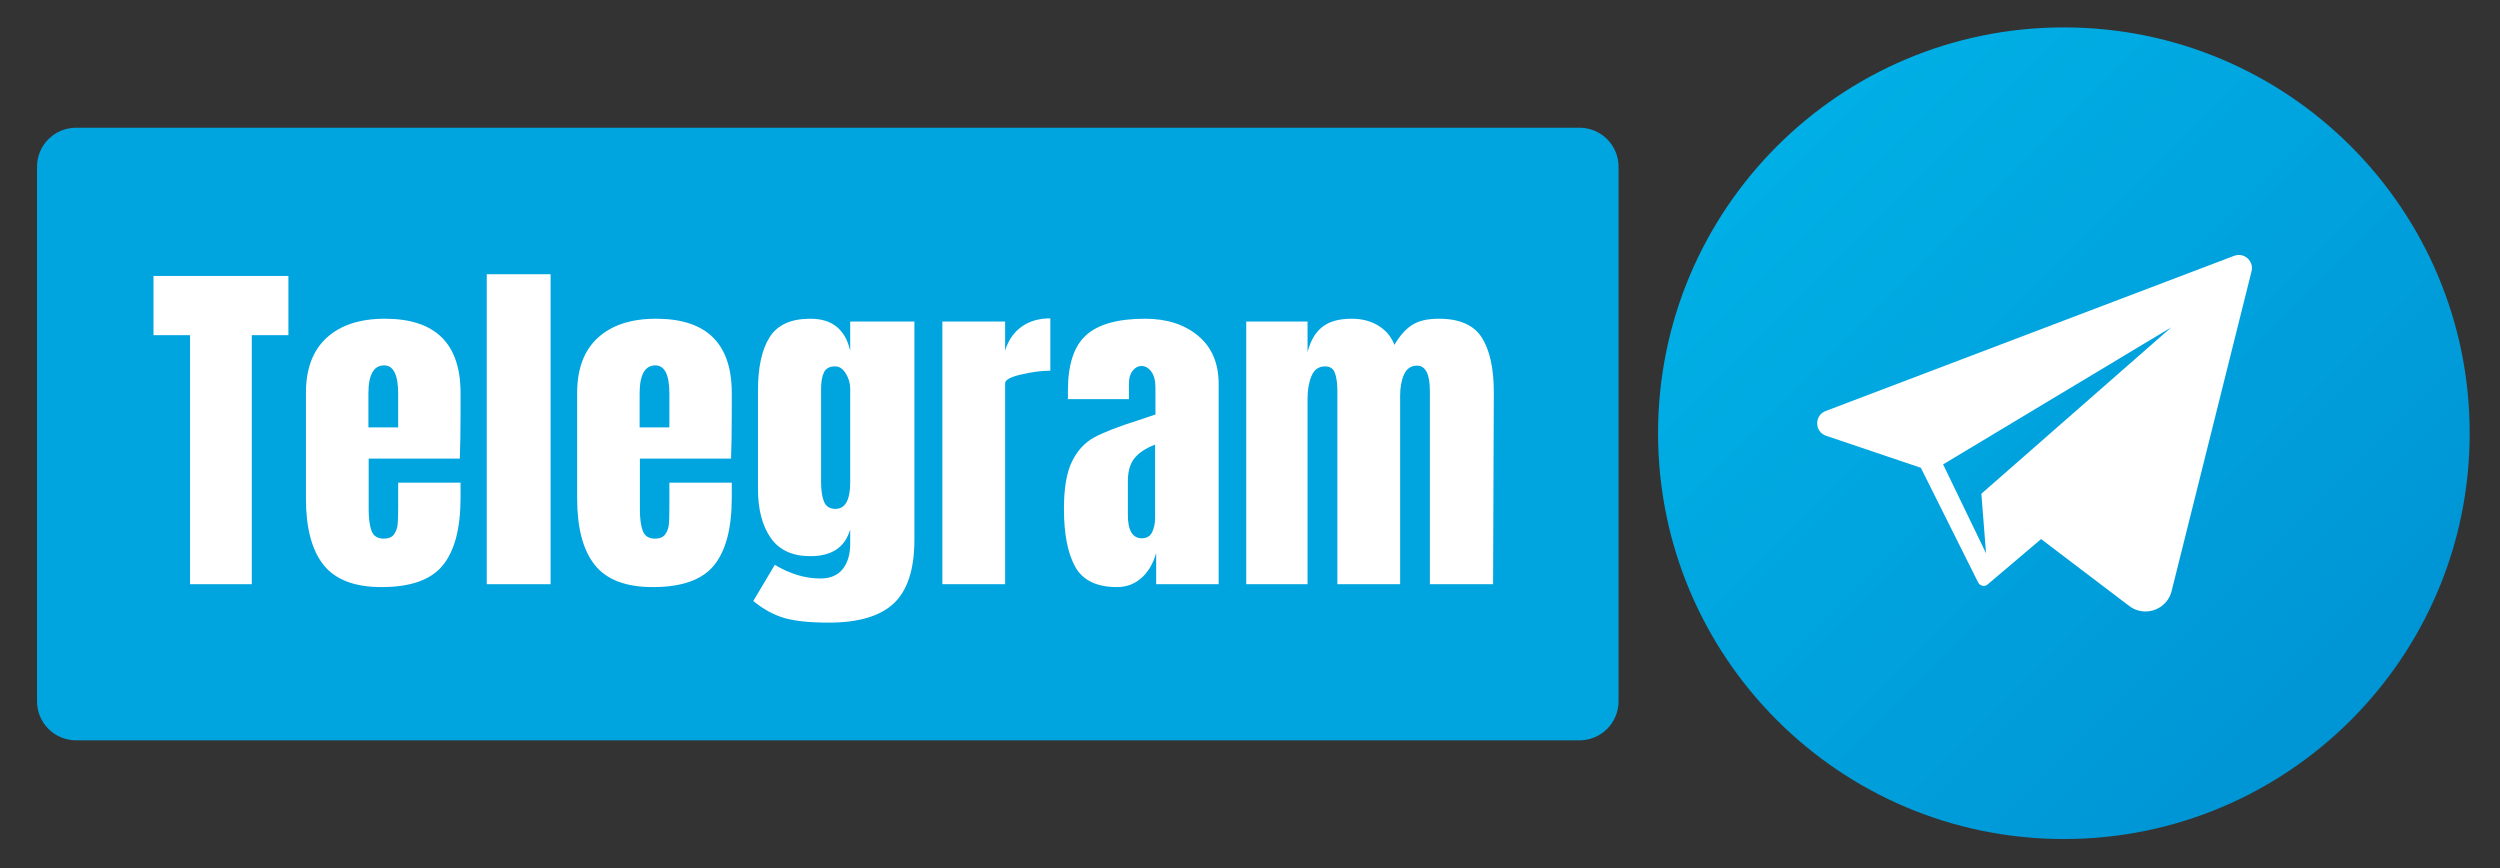
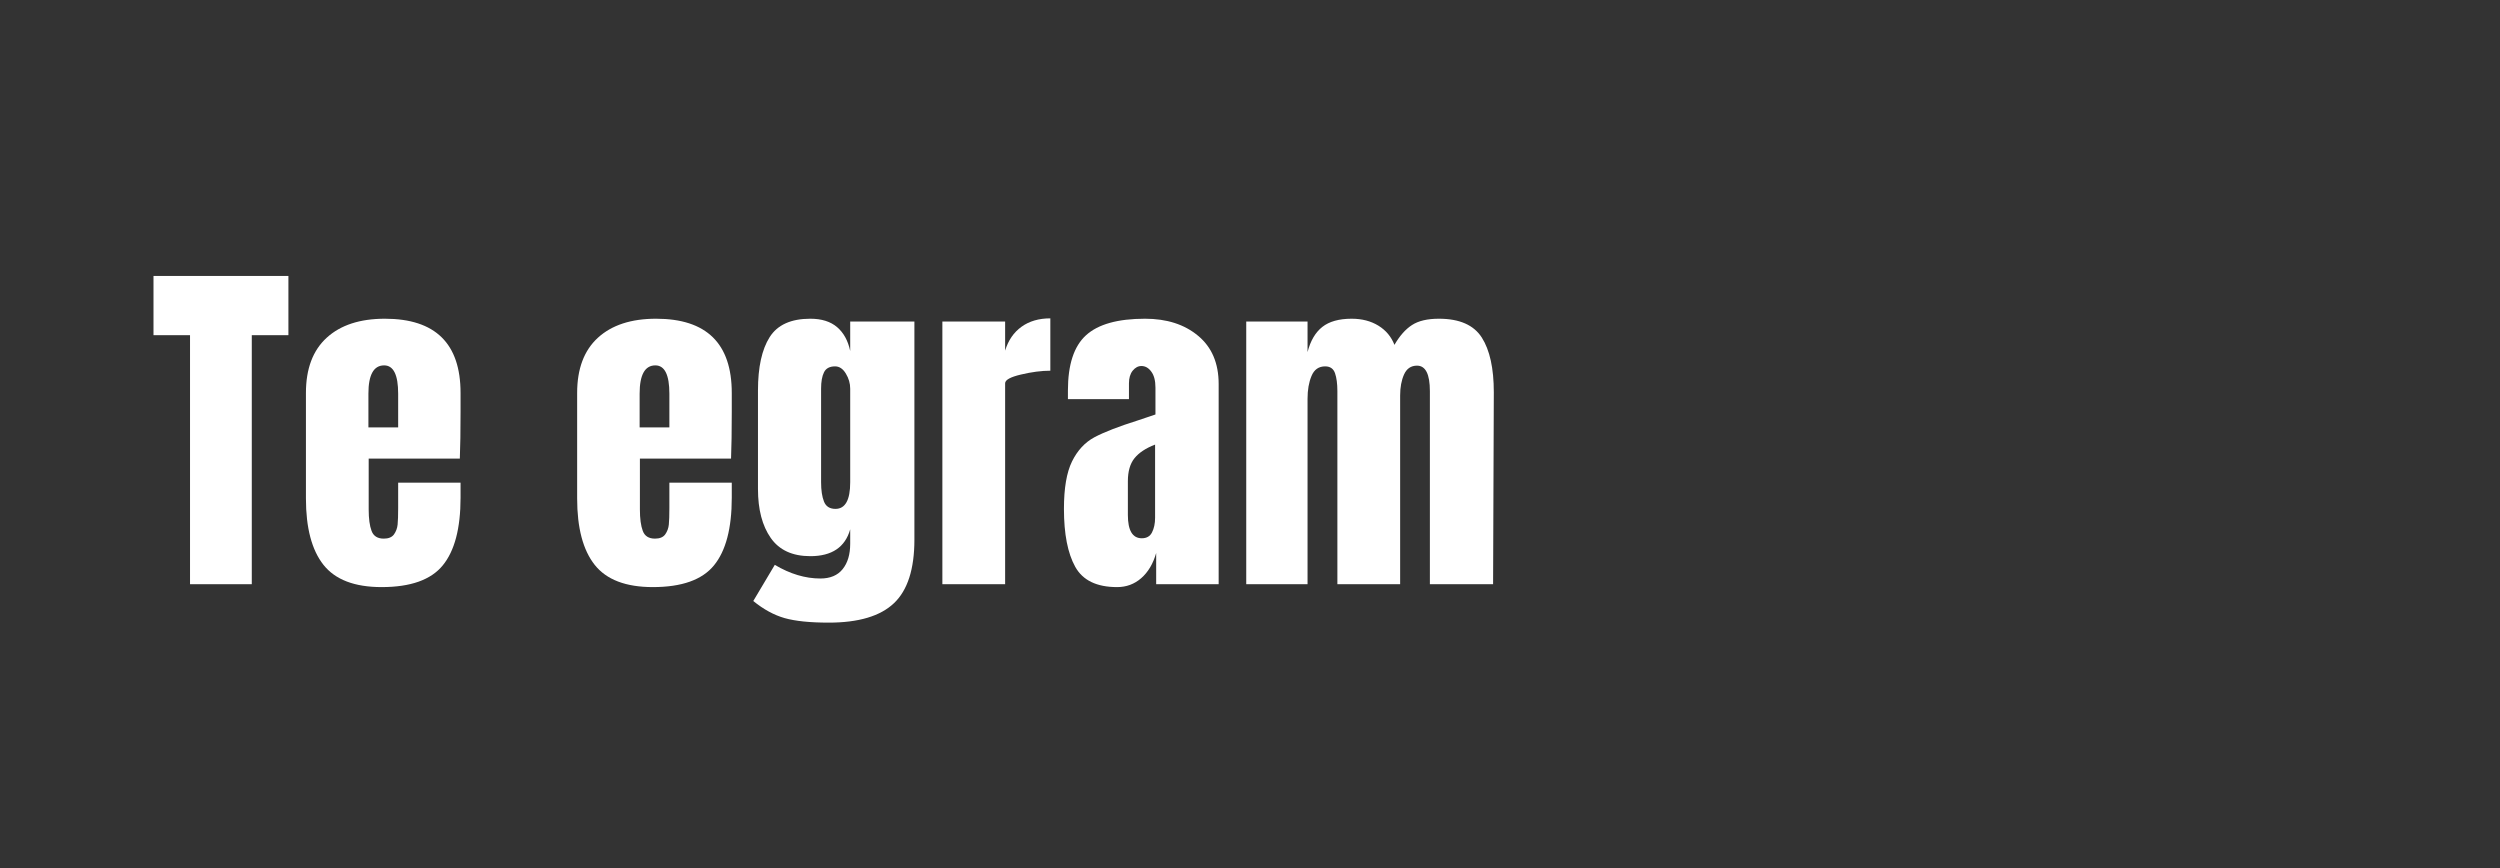
<svg xmlns="http://www.w3.org/2000/svg" width="576" zoomAndPan="magnify" viewBox="0 0 432 150" height="200" preserveAspectRatio="xMidYMid meet" version="1.0">
  <rect x="0" y="0" width="432" height="150" fill="#333333" stroke="none" />
  <defs>
    <g />
    <clipPath id="bf22be8555">
      <path d="M 286.512 4.734 L 426.762 4.734 L 426.762 144.984 L 286.512 144.984 Z M 286.512 4.734 " clip-rule="nonzero" />
    </clipPath>
    <clipPath id="89bcc8bf8b">
      <path d="M 426.762 74.859 C 426.762 113.586 395.367 144.984 356.637 144.984 C 317.91 144.984 286.512 113.586 286.512 74.859 C 286.512 36.129 317.91 4.734 356.637 4.734 C 395.367 4.734 426.762 36.129 426.762 74.859 Z M 426.762 74.859 " clip-rule="nonzero" />
    </clipPath>
    <clipPath id="bb3181c372">
      <path d="M 426.762 74.859 C 426.762 113.586 395.367 144.984 356.637 144.984 C 317.91 144.984 286.512 113.586 286.512 74.859 C 286.512 36.129 317.91 4.734 356.637 4.734 C 395.367 4.734 426.762 36.129 426.762 74.859 " clip-rule="nonzero" />
    </clipPath>
    <clipPath id="fb57214a94">
-       <path d="M 356.637 -65.391 L 216.387 74.859 L 356.637 215.109 L 496.887 74.859 Z M 356.637 -65.391 " clip-rule="nonzero" />
-     </clipPath>
+       </clipPath>
    <linearGradient x1="-0.207" gradientTransform="matrix(99.172, 99.172, -99.172, 99.172, 307.033, 25.317)" y1="0" x2="1.207" gradientUnits="userSpaceOnUse" y2="0" id="deb5fb8fd1">
      <stop stop-opacity="1" stop-color="rgb(0%, 68.599%, 89.799%)" offset="0" />
      <stop stop-opacity="1" stop-color="rgb(0%, 68.599%, 89.799%)" offset="0.125" />
      <stop stop-opacity="1" stop-color="rgb(0%, 68.597%, 89.799%)" offset="0.156" />
      <stop stop-opacity="1" stop-color="rgb(0%, 68.401%, 89.799%)" offset="0.172" />
      <stop stop-opacity="1" stop-color="rgb(0%, 68.202%, 89.607%)" offset="0.188" />
      <stop stop-opacity="1" stop-color="rgb(0%, 68.103%, 89.407%)" offset="0.195" />
      <stop stop-opacity="1" stop-color="rgb(0%, 67.903%, 89.4%)" offset="0.203" />
      <stop stop-opacity="1" stop-color="rgb(0%, 67.799%, 89.204%)" offset="0.219" />
      <stop stop-opacity="1" stop-color="rgb(0%, 67.645%, 89.005%)" offset="0.234" />
      <stop stop-opacity="1" stop-color="rgb(0%, 67.297%, 89%)" offset="0.25" />
      <stop stop-opacity="1" stop-color="rgb(0%, 67.101%, 88.806%)" offset="0.266" />
      <stop stop-opacity="1" stop-color="rgb(0%, 67.001%, 88.605%)" offset="0.273" />
      <stop stop-opacity="1" stop-color="rgb(0%, 66.801%, 88.599%)" offset="0.281" />
      <stop stop-opacity="1" stop-color="rgb(0%, 66.507%, 88.406%)" offset="0.312" />
      <stop stop-opacity="1" stop-color="rgb(0%, 66.211%, 88.206%)" offset="0.32" />
      <stop stop-opacity="1" stop-color="rgb(0%, 66.003%, 88.199%)" offset="0.328" />
      <stop stop-opacity="1" stop-color="rgb(0%, 65.9%, 88.004%)" offset="0.344" />
      <stop stop-opacity="1" stop-color="rgb(0%, 65.8%, 87.804%)" offset="0.352" />
      <stop stop-opacity="1" stop-color="rgb(0%, 65.601%, 87.799%)" offset="0.359" />
      <stop stop-opacity="1" stop-color="rgb(0%, 65.5%, 87.799%)" offset="0.375" />
      <stop stop-opacity="1" stop-color="rgb(0%, 65.305%, 87.653%)" offset="0.391" />
      <stop stop-opacity="1" stop-color="rgb(0%, 65.007%, 87.503%)" offset="0.398" />
      <stop stop-opacity="1" stop-color="rgb(0%, 64.801%, 87.5%)" offset="0.406" />
      <stop stop-opacity="1" stop-color="rgb(0%, 64.507%, 87.306%)" offset="0.438" />
      <stop stop-opacity="1" stop-color="rgb(0%, 64.307%, 87.106%)" offset="0.453" />
      <stop stop-opacity="1" stop-color="rgb(0%, 64.104%, 86.903%)" offset="0.469" />
      <stop stop-opacity="1" stop-color="rgb(0%, 63.805%, 86.703%)" offset="0.477" />
      <stop stop-opacity="1" stop-color="rgb(0%, 63.6%, 86.699%)" offset="0.484" />
      <stop stop-opacity="1" stop-color="rgb(0%, 63.499%, 86.699%)" offset="0.5" />
      <stop stop-opacity="1" stop-color="rgb(0%, 63.304%, 86.505%)" offset="0.516" />
      <stop stop-opacity="1" stop-color="rgb(0%, 63.103%, 86.305%)" offset="0.531" />
      <stop stop-opacity="1" stop-color="rgb(0%, 62.9%, 86.299%)" offset="0.547" />
      <stop stop-opacity="1" stop-color="rgb(0%, 62.556%, 86.105%)" offset="0.562" />
      <stop stop-opacity="1" stop-color="rgb(0%, 62.404%, 85.905%)" offset="0.578" />
      <stop stop-opacity="1" stop-color="rgb(0%, 62.202%, 85.703%)" offset="0.594" />
      <stop stop-opacity="1" stop-color="rgb(0%, 62%, 85.503%)" offset="0.609" />
      <stop stop-opacity="1" stop-color="rgb(0%, 61.797%, 85.5%)" offset="0.625" />
      <stop stop-opacity="1" stop-color="rgb(0%, 61.406%, 85.304%)" offset="0.641" />
      <stop stop-opacity="1" stop-color="rgb(0%, 61.203%, 85.104%)" offset="0.656" />
      <stop stop-opacity="1" stop-color="rgb(0%, 61%, 85.1%)" offset="0.672" />
      <stop stop-opacity="1" stop-color="rgb(0%, 60.802%, 84.906%)" offset="0.688" />
      <stop stop-opacity="1" stop-color="rgb(0%, 60.703%, 84.706%)" offset="0.695" />
      <stop stop-opacity="1" stop-color="rgb(0%, 60.501%, 84.697%)" offset="0.703" />
      <stop stop-opacity="1" stop-color="rgb(0%, 60.202%, 84.502%)" offset="0.719" />
      <stop stop-opacity="1" stop-color="rgb(0%, 59.999%, 84.302%)" offset="0.734" />
      <stop stop-opacity="1" stop-color="rgb(0%, 59.796%, 84.299%)" offset="0.75" />
      <stop stop-opacity="1" stop-color="rgb(0%, 59.599%, 84.103%)" offset="0.766" />
      <stop stop-opacity="1" stop-color="rgb(0%, 59.5%, 83.904%)" offset="0.773" />
      <stop stop-opacity="1" stop-color="rgb(0%, 59.299%, 83.899%)" offset="0.781" />
      <stop stop-opacity="1" stop-color="rgb(0%, 59.097%, 83.899%)" offset="0.789" />
      <stop stop-opacity="1" stop-color="rgb(0%, 58.9%, 83.899%)" offset="0.797" />
      <stop stop-opacity="1" stop-color="rgb(0%, 58.801%, 83.705%)" offset="0.812" />
      <stop stop-opacity="1" stop-color="rgb(0%, 58.702%, 83.505%)" offset="0.82" />
      <stop stop-opacity="1" stop-color="rgb(0%, 58.502%, 83.498%)" offset="0.828" />
      <stop stop-opacity="1" stop-color="rgb(0%, 58.4%, 83.302%)" offset="0.844" />
      <stop stop-opacity="1" stop-color="rgb(0%, 58.301%, 83.102%)" offset="0.859" />
      <stop stop-opacity="1" stop-color="rgb(0%, 58.101%, 83.099%)" offset="0.875" />
      <stop stop-opacity="1" stop-color="rgb(0%, 57.999%, 83.099%)" offset="1" />
    </linearGradient>
    <clipPath id="351f99f72c">
      <path d="M 6.395 22.07 L 279.73 22.07 L 279.73 127.93 L 6.395 127.93 Z M 6.395 22.07 " clip-rule="nonzero" />
    </clipPath>
    <clipPath id="0fce7ae095">
      <path d="M 13.145 22.07 L 272.938 22.07 C 274.73 22.07 276.445 22.781 277.711 24.047 C 278.977 25.312 279.688 27.031 279.688 28.82 L 279.688 121.18 C 279.688 122.969 278.977 124.688 277.711 125.953 C 276.445 127.219 274.73 127.93 272.938 127.93 L 13.145 127.93 C 9.414 127.93 6.395 124.91 6.395 121.18 L 6.395 28.82 C 6.395 25.09 9.414 22.07 13.145 22.07 Z M 13.145 22.07 " clip-rule="nonzero" />
    </clipPath>
  </defs>
  <g clip-path="url(#bf22be8555)">
    <g clip-path="url(#89bcc8bf8b)">
      <g clip-path="url(#bb3181c372)">
        <g clip-path="url(#fb57214a94)">
-           <path fill="url(#deb5fb8fd1)" d="M 356.637 -65.391 L 216.387 74.859 L 356.637 215.109 L 496.887 74.859 Z M 356.637 -65.391 " fill-rule="nonzero" />
-         </g>
+           </g>
      </g>
    </g>
  </g>
-   <path fill="#ffffff" d="M 386.871 44.055 C 386.605 44.055 386.328 44.102 386.055 44.207 L 315.477 71.023 C 313.484 71.781 313.535 74.621 315.559 75.305 L 331.922 80.832 L 341.789 100.582 C 341.789 100.586 341.793 100.59 341.797 100.598 L 341.824 100.648 L 341.832 100.648 C 342.008 101.012 342.379 101.246 342.777 101.246 C 343.012 101.246 343.25 101.168 343.457 100.992 L 352.699 93.156 L 342.379 85.32 L 343.188 95.609 L 335.77 80.246 L 375.203 56.559 L 342.379 85.32 L 367.934 104.715 C 368.789 105.363 369.77 105.66 370.73 105.66 C 372.758 105.66 374.707 104.332 375.254 102.137 L 389.066 46.883 C 389.441 45.387 388.273 44.055 386.871 44.055 " fill-opacity="1" fill-rule="nonzero" />
  <g clip-path="url(#351f99f72c)">
    <g clip-path="url(#0fce7ae095)">
-       <path fill="#00a4de" d="M 6.395 22.07 L 279.73 22.07 L 279.73 127.93 L 6.395 127.93 Z M 6.395 22.07 " fill-opacity="1" fill-rule="nonzero" />
-     </g>
+       </g>
  </g>
  <g fill="#ffffff" fill-opacity="1">
    <g transform="translate(25.899, 100.95)">
      <g>
        <path d="M 6.938 0 L 6.938 -43.031 L 0.625 -43.031 L 0.625 -53.266 L 23.938 -53.266 L 23.938 -43.031 L 17.609 -43.031 L 17.609 0 Z M 6.938 0 " />
      </g>
    </g>
  </g>
  <g fill="#ffffff" fill-opacity="1">
    <g transform="translate(51.068, 100.95)">
      <g>
        <path d="M 14.875 0.5 C 10.207 0.5 6.859 -0.781 4.828 -3.344 C 2.805 -5.906 1.797 -9.727 1.797 -14.812 L 1.797 -33.047 C 1.797 -37.223 2.992 -40.406 5.391 -42.594 C 7.785 -44.781 11.133 -45.875 15.438 -45.875 C 24.156 -45.875 28.516 -41.598 28.516 -33.047 L 28.516 -29.766 C 28.516 -26.453 28.473 -23.766 28.391 -21.703 L 12.641 -21.703 L 12.641 -12.891 C 12.641 -11.328 12.805 -10.098 13.141 -9.203 C 13.473 -8.316 14.176 -7.875 15.25 -7.875 C 16.07 -7.875 16.66 -8.117 17.016 -8.609 C 17.367 -9.109 17.578 -9.676 17.641 -10.312 C 17.703 -10.957 17.734 -11.898 17.734 -13.141 L 17.734 -17.547 L 28.516 -17.547 L 28.516 -14.938 C 28.516 -9.645 27.488 -5.75 25.438 -3.25 C 23.395 -0.75 19.875 0.5 14.875 0.5 Z M 17.734 -27.094 L 17.734 -32.922 C 17.734 -36.18 16.926 -37.812 15.312 -37.812 C 13.5 -37.812 12.594 -36.18 12.594 -32.922 L 12.594 -27.094 Z M 17.734 -27.094 " />
      </g>
    </g>
  </g>
  <g fill="#ffffff" fill-opacity="1">
    <g transform="translate(81.94, 100.95)">
      <g>
-         <path d="M 2.172 0 L 2.172 -53.562 L 13.203 -53.562 L 13.203 0 Z M 2.172 0 " />
-       </g>
+         </g>
    </g>
  </g>
  <g fill="#ffffff" fill-opacity="1">
    <g transform="translate(97.934, 100.95)">
      <g>
        <path d="M 14.875 0.5 C 10.207 0.5 6.859 -0.781 4.828 -3.344 C 2.805 -5.906 1.797 -9.727 1.797 -14.812 L 1.797 -33.047 C 1.797 -37.223 2.992 -40.406 5.391 -42.594 C 7.785 -44.781 11.133 -45.875 15.438 -45.875 C 24.156 -45.875 28.516 -41.598 28.516 -33.047 L 28.516 -29.766 C 28.516 -26.453 28.473 -23.766 28.391 -21.703 L 12.641 -21.703 L 12.641 -12.891 C 12.641 -11.328 12.805 -10.098 13.141 -9.203 C 13.473 -8.316 14.176 -7.875 15.25 -7.875 C 16.07 -7.875 16.66 -8.117 17.016 -8.609 C 17.367 -9.109 17.578 -9.676 17.641 -10.312 C 17.703 -10.957 17.734 -11.898 17.734 -13.141 L 17.734 -17.547 L 28.516 -17.547 L 28.516 -14.938 C 28.516 -9.645 27.488 -5.75 25.438 -3.25 C 23.395 -0.75 19.875 0.5 14.875 0.5 Z M 17.734 -27.094 L 17.734 -32.922 C 17.734 -36.18 16.926 -37.812 15.312 -37.812 C 13.5 -37.812 12.594 -36.18 12.594 -32.922 L 12.594 -27.094 Z M 17.734 -27.094 " />
      </g>
    </g>
  </g>
  <g fill="#ffffff" fill-opacity="1">
    <g transform="translate(128.806, 100.95)">
      <g>
        <path d="M 14.391 6.641 C 11.16 6.641 8.625 6.379 6.781 5.859 C 4.945 5.336 3.141 4.352 1.359 2.906 L 5.078 -3.344 C 7.723 -1.77 10.348 -0.984 12.953 -0.984 C 14.648 -0.984 15.93 -1.52 16.797 -2.594 C 17.672 -3.676 18.109 -5.145 18.109 -7 L 18.109 -9.484 C 17.234 -6.391 14.938 -4.844 11.219 -4.844 C 8.125 -4.844 5.844 -5.895 4.375 -8 C 2.906 -10.102 2.172 -12.914 2.172 -16.438 L 2.172 -33.484 C 2.172 -37.492 2.844 -40.562 4.188 -42.688 C 5.531 -44.812 7.875 -45.875 11.219 -45.875 C 13.164 -45.875 14.707 -45.391 15.844 -44.422 C 16.977 -43.453 17.734 -42.078 18.109 -40.297 L 18.109 -45.391 L 29.203 -45.391 L 29.203 -7.688 C 29.203 -2.602 28.023 1.051 25.672 3.281 C 23.316 5.52 19.555 6.641 14.391 6.641 Z M 15.562 -13.016 C 17.258 -13.016 18.109 -14.547 18.109 -17.609 L 18.109 -33.797 C 18.109 -34.703 17.859 -35.566 17.359 -36.391 C 16.859 -37.223 16.238 -37.641 15.5 -37.641 C 14.551 -37.641 13.91 -37.297 13.578 -36.609 C 13.242 -35.93 13.078 -34.992 13.078 -33.797 L 13.078 -17.609 C 13.078 -16.242 13.242 -15.133 13.578 -14.281 C 13.91 -13.438 14.57 -13.016 15.562 -13.016 Z M 15.562 -13.016 " />
      </g>
    </g>
  </g>
  <g fill="#ffffff" fill-opacity="1">
    <g transform="translate(160.67, 100.95)">
      <g>
        <path d="M 2.172 -45.391 L 13.016 -45.391 L 13.016 -40.359 C 13.555 -42.141 14.5 -43.516 15.844 -44.484 C 17.188 -45.453 18.848 -45.938 20.828 -45.938 L 20.828 -36.891 C 19.297 -36.891 17.609 -36.672 15.766 -36.234 C 13.93 -35.805 13.016 -35.301 13.016 -34.719 L 13.016 0 L 2.172 0 Z M 2.172 -45.391 " />
      </g>
    </g>
  </g>
  <g fill="#ffffff" fill-opacity="1">
    <g transform="translate(182.615, 100.95)">
      <g>
        <path d="M 10.422 0.5 C 6.898 0.5 4.488 -0.664 3.188 -3 C 1.883 -5.344 1.234 -8.68 1.234 -13.016 C 1.234 -16.578 1.695 -19.305 2.625 -21.203 C 3.562 -23.109 4.852 -24.504 6.5 -25.391 C 8.156 -26.273 10.68 -27.254 14.078 -28.328 L 17.047 -29.328 L 17.047 -33.969 C 17.047 -35.176 16.805 -36.098 16.328 -36.734 C 15.859 -37.379 15.289 -37.703 14.625 -37.703 C 14.051 -37.703 13.547 -37.43 13.109 -36.891 C 12.68 -36.348 12.469 -35.625 12.469 -34.719 L 12.469 -31.984 L 1.922 -31.984 L 1.922 -33.484 C 1.922 -37.941 2.961 -41.117 5.047 -43.016 C 7.141 -44.922 10.539 -45.875 15.25 -45.875 C 19.008 -45.875 22.066 -44.891 24.422 -42.922 C 26.785 -40.961 27.969 -38.188 27.969 -34.594 L 27.969 0 L 17.172 0 L 17.172 -5.391 C 16.641 -3.535 15.781 -2.086 14.594 -1.047 C 13.414 -0.016 12.023 0.5 10.422 0.5 Z M 14.688 -7.938 C 15.52 -7.938 16.109 -8.273 16.453 -8.953 C 16.805 -9.641 16.984 -10.477 16.984 -11.469 L 16.984 -24.125 C 15.367 -23.5 14.18 -22.711 13.422 -21.766 C 12.66 -20.816 12.281 -19.492 12.281 -17.797 L 12.281 -11.969 C 12.281 -9.281 13.082 -7.938 14.688 -7.938 Z M 14.688 -7.938 " />
      </g>
    </g>
  </g>
  <g fill="#ffffff" fill-opacity="1">
    <g transform="translate(213.178, 100.95)">
      <g>
        <path d="M 2.172 -45.391 L 12.766 -45.391 L 12.766 -40.109 C 13.266 -42.055 14.113 -43.504 15.312 -44.453 C 16.508 -45.398 18.203 -45.875 20.391 -45.875 C 22.172 -45.875 23.711 -45.473 25.016 -44.672 C 26.316 -43.867 27.238 -42.766 27.781 -41.359 C 28.688 -42.922 29.695 -44.062 30.812 -44.781 C 31.926 -45.508 33.477 -45.875 35.469 -45.875 C 39.02 -45.875 41.488 -44.789 42.875 -42.625 C 44.258 -40.457 44.953 -37.305 44.953 -33.172 L 44.828 0 L 33.906 0 L 33.906 -33.359 C 33.906 -36.297 33.164 -37.766 31.688 -37.766 C 30.645 -37.766 29.895 -37.254 29.438 -36.234 C 28.988 -35.223 28.766 -34.016 28.766 -32.609 L 28.766 0 L 17.922 0 L 17.922 -33.359 C 17.922 -34.641 17.785 -35.672 17.516 -36.453 C 17.242 -37.242 16.676 -37.641 15.812 -37.641 C 14.695 -37.641 13.91 -37.086 13.453 -35.984 C 12.992 -34.891 12.766 -33.578 12.766 -32.047 L 12.766 0 L 2.172 0 Z M 2.172 -45.391 " />
      </g>
    </g>
  </g>
</svg>